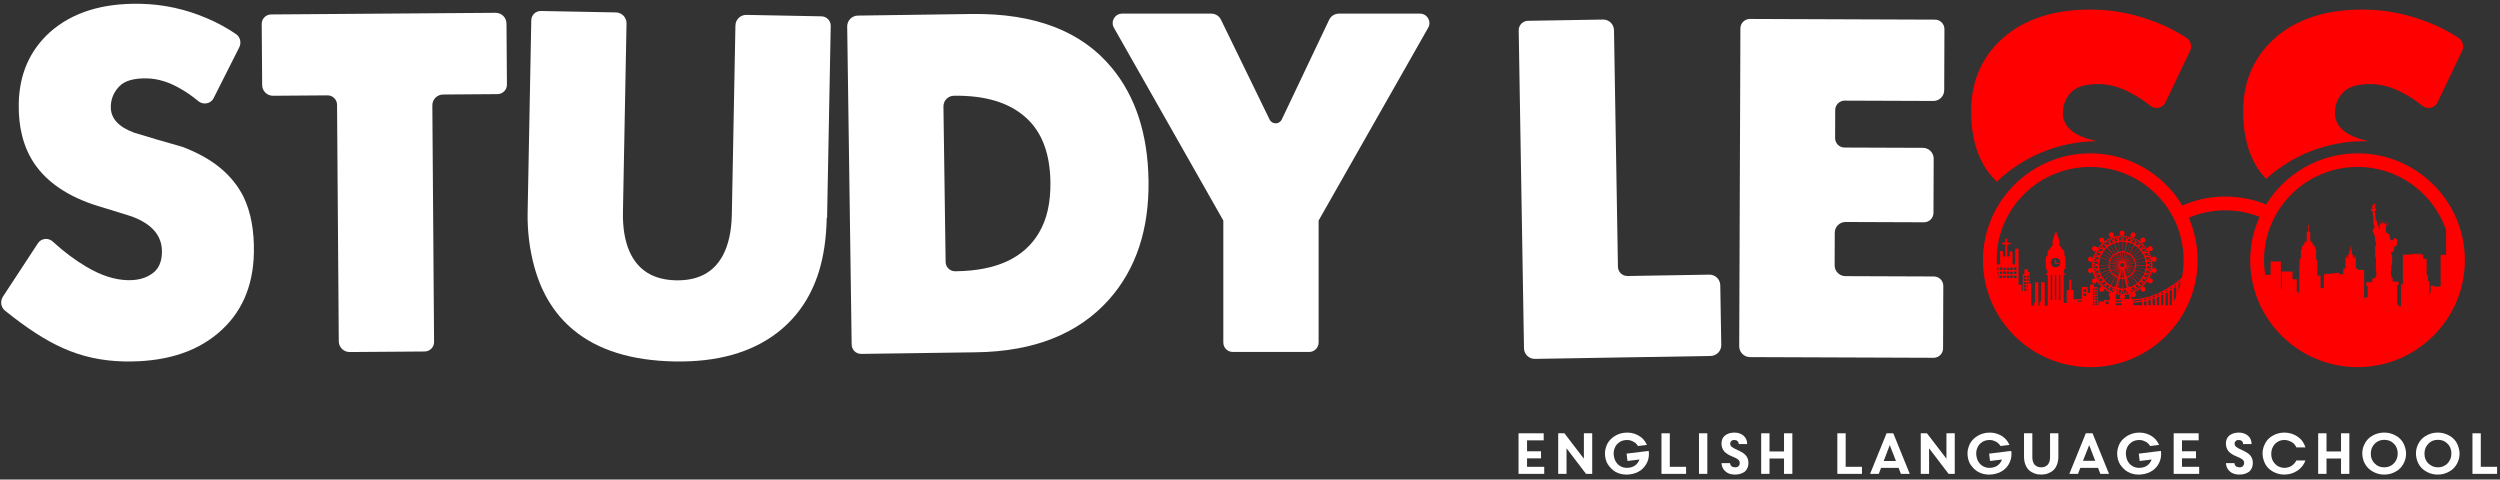
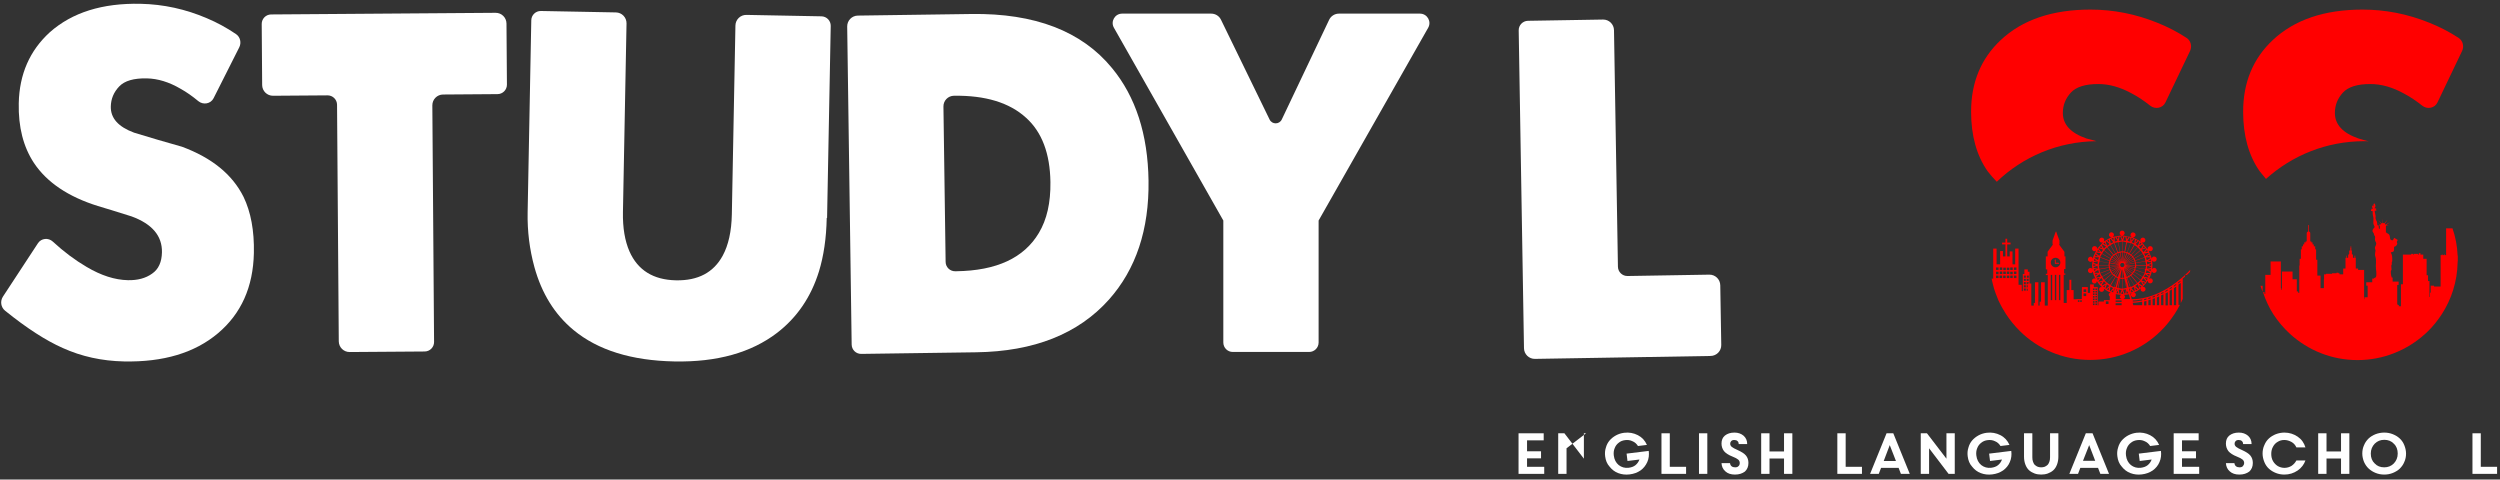
<svg xmlns="http://www.w3.org/2000/svg" width="782" height="150" viewBox="0 0 782 150" fill="none">
  <rect x="0" y="0" width="782" height="150" fill="#333333" stroke="none" />
  <path d="M480.138 112.258C478.272 112.289 476.735 110.802 476.704 108.936L475.049 9.51C475.022 7.878 476.323 6.533 477.955 6.506L501.424 6.115C503.289 6.084 504.826 7.571 504.858 9.437L506.089 83.43C506.116 85.062 507.461 86.363 509.094 86.336L534.667 85.91C536.532 85.879 538.07 87.366 538.101 89.232L538.411 107.909C538.442 109.775 536.955 111.312 535.09 111.343L480.138 112.258Z" fill="white" />
-   <path d="M607.792 108.972C607.786 110.604 606.458 111.922 604.825 111.916L547.394 111.703C545.528 111.696 544.021 110.178 544.028 108.312L544.398 8.873C544.404 7.241 545.733 5.922 547.365 5.928L605.274 6.144C606.907 6.15 608.225 7.478 608.219 9.11L608.148 28.213C608.141 30.078 606.623 31.585 604.757 31.578L577.02 31.475C575.388 31.469 574.059 32.788 574.053 34.42L574.021 43.185C574.015 44.818 575.333 46.146 576.966 46.152L601.49 46.243C603.355 46.25 604.862 47.768 604.855 49.634L604.792 66.584C604.786 68.217 603.458 69.535 601.825 69.529L577.301 69.438C575.436 69.431 573.918 70.938 573.911 72.804L573.873 82.987C573.866 84.852 575.373 86.37 577.238 86.377L604.92 86.48C606.552 86.486 607.871 87.814 607.865 89.447L607.792 108.972Z" fill="white" />
  <path d="M624.592 56.853C632.681 49.073 643.706 44.272 655.783 44.162C654.786 43.886 653.733 43.61 652.68 43.334C647.694 41.624 645.257 38.92 645.257 35.334C645.257 32.906 646.088 30.809 647.75 28.988C649.412 27.168 652.293 26.285 656.337 26.285C659.772 26.285 663.317 27.278 666.974 29.319C668.82 30.293 670.69 31.549 672.584 33.057C674.139 34.296 676.484 33.85 677.342 32.056L685.037 15.97C685.742 14.498 685.299 12.723 683.931 11.835C680.984 9.923 677.926 8.348 674.73 7.083C668.026 4.38 661.101 3 653.899 3C641.933 3 632.57 6.2 625.811 12.546C619.606 18.394 616.559 25.843 616.559 34.947C616.559 42.396 618.277 48.631 621.712 53.542C622.543 54.645 623.54 55.749 624.592 56.853Z" fill="#FF0000" />
  <path d="M708.801 55.97C716.945 48.631 727.692 44.162 739.548 44.162C739.991 44.162 740.49 44.162 740.933 44.217C739.88 43.941 738.828 43.665 737.775 43.334C732.789 41.624 730.351 38.92 730.351 35.334C730.351 32.906 731.182 30.809 732.844 28.988C734.506 27.167 737.387 26.285 741.432 26.285C744.866 26.285 748.412 27.278 752.068 29.319C753.915 30.293 755.785 31.549 757.678 33.057C759.234 34.296 761.579 33.85 762.437 32.056L770.132 15.97C770.836 14.498 770.394 12.723 769.025 11.835C766.079 9.922 763.021 8.348 759.824 7.083C753.121 4.379 746.196 3 738.994 3C727.027 3 717.665 6.2 710.906 12.546C704.701 18.394 701.654 25.843 701.654 34.947C701.654 42.396 703.371 48.631 706.806 53.542C707.416 54.314 708.08 55.142 708.801 55.97Z" fill="#FF0000" />
  <path d="M666.913 93.6H666.802L666.359 91.834C666.469 91.779 666.636 91.779 666.746 91.724C666.58 91.945 666.469 92.165 666.58 92.441C666.746 92.828 667.19 93.048 667.577 92.938C667.965 92.772 668.187 92.331 668.076 91.945C667.965 91.724 667.799 91.558 667.577 91.503C668.353 91.172 669.018 90.731 669.683 90.179C669.572 90.455 669.572 90.731 669.738 90.951C670.015 91.282 670.514 91.338 670.846 91.062C671.178 90.786 671.234 90.289 670.957 89.958C670.735 89.738 670.458 89.682 670.181 89.738C670.846 89.131 671.4 88.469 671.843 87.751C671.843 88.027 671.899 88.358 672.176 88.524C672.563 88.744 673.062 88.634 673.284 88.248C673.505 87.862 673.394 87.365 673.007 87.144C672.73 86.979 672.397 87.089 672.176 87.255C672.619 86.482 672.951 85.654 673.117 84.772C673.173 85.048 673.394 85.323 673.671 85.379C674.115 85.434 674.502 85.158 674.613 84.716C674.669 84.275 674.392 83.889 673.948 83.778C673.616 83.723 673.339 83.944 673.173 84.22C673.228 83.778 673.284 83.337 673.284 82.896C673.284 82.399 673.228 81.903 673.117 81.406C673.284 81.737 673.561 81.958 673.948 81.847C674.392 81.792 674.669 81.351 674.613 80.909C674.558 80.468 674.115 80.192 673.671 80.247C673.339 80.302 673.117 80.578 673.062 80.909C672.951 80.358 672.674 79.861 672.453 79.364C672.286 79.033 672.231 78.592 672.009 78.261C672.231 78.537 672.674 78.647 673.007 78.482C673.394 78.261 673.505 77.764 673.284 77.378C673.062 76.992 672.563 76.881 672.176 77.102C671.843 77.323 671.732 77.709 671.843 78.04C671.677 77.764 671.4 77.599 671.234 77.323L671.178 77.213H671.123C670.957 76.992 670.791 76.826 670.624 76.661V76.606L670.569 76.55C670.292 76.275 670.126 75.943 669.849 75.723C670.181 75.943 670.624 75.943 670.901 75.612C671.178 75.281 671.123 74.785 670.791 74.509C670.458 74.233 669.96 74.288 669.683 74.619C669.406 74.95 669.461 75.392 669.738 75.668C669.461 75.447 669.184 75.337 668.907 75.171L668.796 75.061L668.741 75.116C668.519 74.95 668.298 74.84 668.076 74.73H668.021C667.688 74.564 667.411 74.288 667.079 74.178C667.467 74.233 667.854 74.067 667.965 73.736C668.131 73.35 667.91 72.853 667.467 72.743C667.079 72.578 666.58 72.798 666.469 73.24C666.303 73.626 666.525 74.012 666.857 74.178C666.525 74.067 666.192 74.067 665.86 74.012L665.749 73.957V74.012C665.472 73.957 665.251 73.902 664.974 73.847C664.641 73.791 664.309 73.681 663.921 73.626C664.309 73.571 664.586 73.295 664.586 72.909C664.586 72.688 664.475 72.467 664.364 72.357C664.198 72.191 664.032 72.136 663.81 72.136C663.589 72.136 663.367 72.247 663.256 72.357C663.145 72.467 663.035 72.688 663.035 72.909C663.035 73.129 663.145 73.35 663.256 73.46C663.367 73.571 663.533 73.626 663.644 73.626C663.312 73.626 662.979 73.791 662.647 73.791H662.591C662.314 73.847 662.093 73.847 661.816 73.957H661.76C661.539 74.012 661.151 74.012 660.818 74.123C661.151 73.957 661.317 73.571 661.206 73.185C661.04 72.798 660.597 72.578 660.209 72.688C659.821 72.853 659.6 73.295 659.71 73.681C659.821 74.067 660.209 74.178 660.597 74.123C660.264 74.233 660.043 74.454 659.71 74.619H659.6V74.674C659.378 74.785 659.156 74.895 658.935 75.061L658.879 75.116C658.602 75.281 658.27 75.392 657.993 75.612C658.215 75.337 658.27 74.95 658.048 74.619C657.771 74.288 657.273 74.233 656.94 74.509C656.608 74.785 656.553 75.281 656.83 75.612C657.051 75.888 657.494 75.943 657.827 75.778C657.55 75.999 657.384 76.275 657.162 76.55L657.051 76.606V76.661C656.885 76.826 656.719 77.047 656.553 77.213C656.331 77.433 656.109 77.654 655.943 77.93C655.999 77.599 655.943 77.268 655.611 77.102C655.223 76.881 654.724 76.992 654.503 77.378C654.281 77.764 654.392 78.261 654.78 78.482C655.112 78.647 655.445 78.537 655.666 78.316C655.5 78.592 655.445 78.978 655.278 79.254L655.223 79.309C655.001 79.806 654.724 80.302 654.614 80.854C654.503 80.578 654.337 80.358 654.06 80.302C653.616 80.247 653.229 80.523 653.118 80.965C653.007 81.406 653.339 81.792 653.783 81.903C654.115 81.958 654.392 81.792 654.558 81.516C654.503 81.958 654.392 82.454 654.392 82.951C654.392 83.392 654.447 83.778 654.503 84.165C654.337 83.944 654.06 83.778 653.783 83.834C653.339 83.889 653.062 84.33 653.118 84.772C653.173 85.213 653.616 85.489 654.06 85.434C654.337 85.379 654.503 85.213 654.614 84.937C654.78 85.765 655.112 86.537 655.5 87.255C655.278 87.089 655.001 87.034 654.724 87.2C654.337 87.42 654.226 87.917 654.447 88.303C654.669 88.689 655.168 88.8 655.555 88.579C655.777 88.413 655.888 88.193 655.888 87.917C656.331 88.634 656.83 89.241 657.439 89.793C657.162 89.793 656.94 89.793 656.774 90.013C656.497 90.344 656.553 90.841 656.885 91.117C657.217 91.393 657.716 91.338 657.993 91.007C658.159 90.786 658.159 90.51 658.104 90.289C658.713 90.786 659.378 91.227 660.154 91.503C660.043 91.558 660.043 91.614 659.932 91.669C659.821 91.724 659.71 91.779 659.655 91.889C659.544 92.221 659.655 92.496 659.932 92.717V93.876H658.104V94.317H656.386V95.531H656.165V89.793H654.946V88.965H653.783V91.614H653.062V89.793H651.234L651.179 93.545H649.517V93.6H648.63V90.731H647.91V87.531H647.301V90.731H646.47V94.759H645.528V93.821V85.93H646.027V85.544H645.639V84.165H646.082V80.192H645.75V78.757L644.032 76.44H644.198V76.219V75.226C644.198 75.226 643.257 72.853 643.201 72.467H643.035C642.924 72.853 642.038 75.226 642.038 75.226V76.44H642.204C642.204 76.44 640.487 78.702 640.487 78.757V80.192H639.933V84.275H640.376V85.654H639.933V86.041H640.542V95.586H639.6V88.303H638.437V94.372H637.993V95.586H637.606V88.303H636.553V94.759H636.165V95.586H635.39V88.689H634.836V84.992H634.282V84.275H633.229V85.71H632.73V91.062H632.398V89.076H631.401V82.675V77.764H630.348V82.675H629.517V80.965V80.192V78.647H628.631V80.192H627.855V76.44H628.908V75.888H627.855V74.674H627.301V75.888H626.249V76.44H627.301V80.192H626.526V78.537H625.639V80.192V80.854V82.675H624.531V77.764H623.479V82.675V87.2C623.312 87.144 623.146 87.144 622.98 87.144C623.091 87.806 623.257 88.413 623.423 89.076C623.423 89.131 623.479 89.241 623.479 89.296C623.645 89.903 623.756 90.455 623.977 91.007C624.088 91.338 624.199 91.614 624.31 91.945C624.587 92.662 624.864 93.379 625.141 94.041C625.362 94.483 625.584 94.924 625.805 95.366C625.805 95.421 625.861 95.476 625.861 95.476C626.193 96.083 626.526 96.745 626.913 97.297C627.08 97.628 627.301 97.959 627.467 98.235C628.742 100.166 630.182 101.932 631.844 103.587C637.495 109.16 645.251 112.581 653.838 112.581C662.425 112.581 670.181 109.16 675.832 103.587C677.494 101.987 678.934 100.166 680.209 98.235C680.818 97.297 681.372 96.359 681.871 95.366H681.427V89.02C681.649 88.855 681.926 88.689 682.148 88.469V94.814C682.369 94.372 682.591 93.931 682.757 93.49V87.972V87.475V87.144C683.034 86.924 683.2 86.758 683.477 86.537V86.096L684.087 85.986C684.474 85.599 684.751 85.323 685.028 85.048C685.028 84.827 685.084 84.606 685.139 84.385C683.754 85.875 676.164 93.6 666.913 93.6ZM642.98 80.633C643.811 80.633 644.475 81.296 644.475 82.123C644.475 82.951 643.811 83.613 642.98 83.613C642.149 83.613 641.484 82.951 641.484 82.123C641.484 81.296 642.093 80.633 642.98 80.633ZM680.707 88.8V89.131C680.486 89.296 680.264 89.462 679.987 89.682V89.351C680.042 89.351 680.042 89.296 680.098 89.296C680.319 89.131 680.486 88.965 680.707 88.8ZM679.378 90.069C679.156 90.234 678.934 90.344 678.657 90.51V90.179C678.879 90.013 679.156 89.903 679.378 89.738V90.069ZM679.378 95.476H678.657V90.951C678.879 90.786 679.156 90.676 679.378 90.51V95.476ZM641.927 93.876H641.484V85.986H641.927V93.876ZM643.201 93.876H642.758V85.986H643.201V93.876ZM655.666 86.593L656.719 85.765C656.83 86.041 656.996 86.317 657.107 86.593L655.777 86.813C655.722 86.703 655.666 86.648 655.666 86.593ZM655.168 85.103L656.331 84.441C656.386 84.772 656.497 85.048 656.608 85.323H655.278C655.223 85.268 655.168 85.158 655.168 85.103ZM654.946 84.165L655.832 84.33L655.001 84.772C655.001 84.551 655.001 84.33 654.946 84.165ZM655.057 81.02L655.888 81.461L655.001 81.627C655.001 81.406 655.001 81.24 655.057 81.02ZM655.223 80.468H656.553C656.442 80.744 656.331 81.02 656.276 81.351L655.168 80.689C655.168 80.633 655.223 80.523 655.223 80.468ZM655.777 78.978L657.107 79.199C656.94 79.475 656.83 79.751 656.663 80.026L655.666 79.199C655.722 79.144 655.777 79.088 655.777 78.978ZM662.979 74.012C663.09 74.012 663.145 74.012 663.256 74.012L663.644 75.061L663.699 75.226C663.367 75.226 663.09 75.281 662.757 75.337L662.979 74.012ZM665.029 75.171V75.337C664.697 75.281 664.42 75.226 664.087 75.226L664.198 75.005L664.53 74.012C664.641 74.012 664.697 74.012 664.807 74.012L665.029 75.171ZM672.12 79.254L671.4 79.861L671.068 80.137C670.957 79.861 670.791 79.585 670.68 79.309L671.123 79.254L672.009 79.088C672.009 79.088 672.065 79.199 672.12 79.254ZM672.619 80.744L671.511 81.406C671.455 81.075 671.345 80.799 671.234 80.523H671.622H672.563C672.563 80.578 672.619 80.633 672.619 80.744ZM672.785 81.682L671.899 81.516L672.73 81.075C672.785 81.24 672.785 81.461 672.785 81.682ZM672.896 82.896C672.896 83.006 672.84 83.116 672.84 83.227L672.009 82.896L672.896 82.565C672.896 82.73 672.896 82.841 672.896 82.896ZM672.73 84.827L671.899 84.385L672.785 84.22C672.785 84.385 672.73 84.606 672.73 84.827ZM672.508 85.379H671.178C671.289 85.103 671.4 84.827 671.455 84.496L672.563 85.158C672.563 85.213 672.563 85.323 672.508 85.379ZM671.954 86.813L670.624 86.593C670.791 86.317 670.901 86.041 671.068 85.765L672.065 86.593C672.065 86.703 672.009 86.758 671.954 86.813ZM666.303 91.558L665.971 90.344C666.082 90.289 666.192 90.289 666.303 90.234V91.558ZM661.372 89.793L662.425 86.924C662.425 86.924 662.48 86.924 662.536 86.924L661.76 89.793C661.594 89.848 661.483 89.848 661.372 89.793ZM656.996 85.489L659.877 84.441C659.932 84.661 660.043 84.772 660.154 84.992L657.55 86.482C657.328 86.151 657.107 85.82 656.996 85.489ZM654.891 83.558L656.109 83.116C656.109 83.448 656.165 83.723 656.22 84.054L654.946 83.834C654.946 83.723 654.891 83.613 654.891 83.558ZM654.946 81.958L656.22 81.737C656.165 82.068 656.109 82.344 656.109 82.675L654.891 82.234C654.946 82.178 654.946 82.068 654.946 81.958ZM657.494 79.42L660.098 80.909C659.987 81.075 659.877 81.24 659.821 81.461L656.94 80.413C657.107 80.082 657.273 79.751 657.494 79.42ZM663.81 75.557V78.592C663.589 78.592 663.422 78.702 663.201 78.702L662.647 75.778C663.035 75.723 663.422 75.557 663.81 75.557ZM665.084 75.778L664.53 78.702C664.309 78.647 664.143 78.592 663.921 78.592V75.557C664.364 75.557 664.697 75.723 665.084 75.778ZM670.791 80.468L667.91 81.461C667.854 81.24 667.744 81.075 667.633 80.909L670.237 79.42C670.514 79.751 670.68 80.082 670.791 80.468ZM672.84 82.289L671.622 82.73C671.622 82.399 671.566 82.123 671.511 81.792L672.785 82.013C672.84 82.123 672.84 82.178 672.84 82.289ZM672.84 83.834L671.566 84.054C671.622 83.778 671.677 83.448 671.677 83.116L672.896 83.558C672.84 83.668 672.84 83.778 672.84 83.834ZM670.237 86.537L667.633 85.048C667.744 84.882 667.854 84.716 667.965 84.496L670.846 85.489C670.624 85.875 670.403 86.206 670.237 86.537ZM665.86 89.903L665.14 86.979C665.195 86.979 665.251 86.979 665.251 86.924L666.303 89.793C666.192 89.848 666.026 89.848 665.86 89.903ZM665.638 90.841L665.417 90.51C665.472 90.51 665.472 90.51 665.528 90.51L665.638 90.841ZM663.533 91.889L663.866 91.007L664.198 91.889C664.087 91.889 664.032 91.945 663.921 91.945C663.755 91.945 663.644 91.889 663.533 91.889ZM663.644 94.428H661.76V93.986H663.644V94.428ZM663.644 95.476H661.76V94.869H663.644V95.476ZM662.536 86.648L662.757 86.041L662.591 86.648C662.591 86.648 662.591 86.648 662.536 86.648ZM660.043 83.668L663.035 83.172L660.154 84.22C660.043 84.054 660.043 83.889 660.043 83.668ZM656.497 83.006H659.544C659.544 83.227 659.655 83.392 659.655 83.613L656.719 84.11C656.663 83.778 656.497 83.392 656.497 83.006ZM660.098 81.682L662.979 82.675L660.043 82.178C660.043 82.013 660.043 81.847 660.098 81.682ZM667.744 82.234L664.807 82.73C664.807 82.73 664.807 82.73 664.807 82.675L667.688 81.682C667.688 81.903 667.744 82.068 667.744 82.234ZM671.068 84.165L668.131 83.668C668.187 83.448 668.242 83.282 668.242 83.061H671.289C671.289 83.447 671.123 83.778 671.068 84.165ZM667.633 84.275L664.752 83.227L667.744 83.723C667.688 83.889 667.688 84.11 667.633 84.275ZM665.195 90.069L664.641 87.144L665.361 90.069C665.361 90.013 665.251 90.013 665.195 90.069ZM662.647 90.069L663.201 87.144C663.422 87.2 663.589 87.255 663.81 87.255V90.289C663.367 90.289 663.035 90.124 662.647 90.069ZM663.201 82.896C663.201 82.51 663.478 82.234 663.866 82.234C664.253 82.234 664.53 82.51 664.53 82.896C664.53 83.227 664.253 83.558 663.866 83.558H663.81C663.478 83.558 663.201 83.282 663.201 82.896ZM663.533 84.992L663.755 84.165V86.924C663.533 86.924 663.367 86.868 663.201 86.813L663.533 84.992ZM663.921 84.11L664.143 85.103L664.475 86.813C664.309 86.868 664.143 86.924 663.921 86.924V84.11ZM664.807 85.765L665.14 86.648C665.084 86.648 665.084 86.648 665.029 86.648L664.807 85.765ZM664.807 83.061L667.854 83.006C667.854 83.172 667.799 83.392 667.744 83.558L664.807 83.061ZM671.289 82.896H668.242C668.242 82.675 668.131 82.509 668.131 82.289L671.068 81.792C671.123 82.178 671.289 82.51 671.289 82.896ZM667.91 82.896H664.918C664.918 82.896 664.918 82.896 664.918 82.841L667.854 82.344C667.799 82.565 667.91 82.73 667.91 82.896ZM663.976 81.958V78.923C664.198 78.923 664.364 78.978 664.53 79.033L663.976 81.958ZM663.81 81.958L663.256 79.033C663.422 78.978 663.644 78.923 663.81 78.923V81.958ZM662.924 82.841C662.868 82.896 662.924 82.896 662.924 82.841L659.877 82.896C659.877 82.73 659.932 82.565 659.987 82.344L662.924 82.841ZM659.544 82.896H656.497C656.497 82.51 656.663 82.178 656.719 81.792L659.655 82.289C659.6 82.509 659.544 82.675 659.544 82.896ZM659.877 83.006H662.924C662.924 83.006 662.924 83.006 662.924 83.061L659.987 83.558C659.987 83.392 659.877 83.227 659.877 83.006ZM663.035 87.089L662.481 90.013C662.37 90.013 662.259 89.958 662.148 89.958L662.924 87.089C662.979 87.089 663.035 87.089 663.035 87.089ZM662.591 91.779C662.37 91.724 662.148 91.724 661.982 91.724L662.425 90.896L662.591 91.779ZM662.924 91.834L662.702 90.565C662.979 90.62 663.312 90.676 663.644 90.676L663.201 91.889C663.09 91.834 663.034 91.834 662.924 91.834ZM663.921 90.289V87.255C664.143 87.255 664.309 87.144 664.53 87.144L665.084 90.069C664.697 90.124 664.309 90.289 663.921 90.289ZM664.53 84.551L664.364 83.944L665.805 86.317C665.638 86.427 665.472 86.482 665.306 86.593L664.53 84.551ZM664.364 83.723L666.359 85.986C666.192 86.096 666.082 86.206 665.915 86.317L664.364 83.723ZM664.53 83.668L666.857 85.544C666.746 85.71 666.58 85.82 666.469 85.93L664.53 83.668ZM664.641 83.503L667.245 84.937C667.134 85.103 667.079 85.268 666.913 85.379L664.641 83.503ZM664.697 83.392L667.633 84.385C667.577 84.551 667.467 84.716 667.356 84.882L664.697 83.392ZM670.791 85.379L667.91 84.33C667.965 84.165 667.965 83.944 668.021 83.723L670.957 84.22C670.957 84.661 670.957 85.048 670.791 85.379ZM668.076 82.178C668.021 81.958 668.021 81.792 667.965 81.571L670.846 80.578C670.957 80.909 671.012 81.296 671.068 81.682L668.076 82.178ZM667.633 81.571L664.752 82.62C664.752 82.62 664.752 82.62 664.752 82.565L667.411 81.075C667.467 81.24 667.577 81.406 667.633 81.571ZM664.697 82.454L667.023 80.523C667.134 80.689 667.245 80.799 667.356 80.965L664.697 82.454ZM664.641 82.289C664.586 82.234 664.586 82.289 664.641 82.289L666.58 79.971C666.746 80.082 666.857 80.247 666.968 80.413L664.641 82.289ZM664.475 82.178L665.971 79.585C666.137 79.695 666.303 79.806 666.469 79.916L664.475 82.178ZM664.309 82.123L665.361 79.254C665.528 79.309 665.694 79.42 665.86 79.53L664.309 82.123ZM664.143 82.013L664.641 79.033C664.807 79.088 665.029 79.088 665.195 79.144L664.143 82.013ZM663.644 82.013L662.536 79.199C662.702 79.144 662.924 79.144 663.09 79.088L663.644 82.013ZM663.478 82.068L661.926 79.475C662.093 79.364 662.259 79.254 662.425 79.199L663.478 82.068ZM663.311 82.178L661.317 79.916C661.483 79.806 661.649 79.695 661.76 79.585L663.311 82.178ZM663.145 82.234L660.818 80.358C660.929 80.192 661.04 80.082 661.206 79.971L663.145 82.234ZM663.09 82.399L660.431 80.965C660.541 80.799 660.652 80.633 660.763 80.523L663.09 82.399ZM663.035 82.565L660.154 81.571C660.209 81.406 660.32 81.24 660.375 81.075L663.035 82.565ZM656.94 80.578L659.821 81.627C659.766 81.792 659.71 82.013 659.71 82.234L656.774 81.737C656.774 81.296 656.83 80.909 656.94 80.578ZM659.71 83.723C659.766 83.944 659.766 84.11 659.821 84.33L656.94 85.379C656.83 85.048 656.774 84.661 656.719 84.275L659.71 83.723ZM660.154 84.33L663.035 83.282L660.375 84.772C660.32 84.661 660.209 84.551 660.154 84.33ZM663.09 83.447L660.763 85.379C660.652 85.213 660.541 85.103 660.431 84.937L663.09 83.447ZM663.145 83.613C663.201 83.613 663.201 83.613 663.145 83.613L661.206 85.875C661.04 85.765 660.929 85.599 660.818 85.489L663.145 83.613ZM663.311 83.668L661.816 86.261C661.649 86.151 661.483 86.096 661.372 85.93L663.311 83.668ZM663.367 83.944L663.201 84.606L662.425 86.648C662.259 86.593 662.093 86.482 661.926 86.372L663.367 83.944ZM662.314 90.51L661.871 91.282L662.093 90.4C662.148 90.455 662.203 90.455 662.314 90.51ZM661.816 93.545V92C662.37 92.11 662.924 92.165 663.478 92.221C663.256 92.386 663.09 92.552 663.09 92.828C663.09 93.159 663.367 93.434 663.644 93.545H661.816ZM664.53 91.834L664.087 90.62C664.42 90.62 664.697 90.565 665.029 90.51L664.807 91.779C664.697 91.834 664.586 91.834 664.53 91.834ZM665.251 90.896L665.749 91.724C665.528 91.779 665.306 91.779 665.14 91.779L665.251 90.896ZM666.469 89.793L665.417 86.924C665.638 86.868 665.805 86.758 665.971 86.648L667.522 89.241C667.134 89.462 666.857 89.682 666.469 89.793ZM667.577 89.186L666.026 86.593C666.192 86.482 666.359 86.372 666.525 86.261L668.464 88.579C668.242 88.8 667.91 88.965 667.577 89.186ZM668.63 88.469L666.691 86.151C666.857 86.041 666.968 85.875 667.134 85.71L669.461 87.641C669.184 87.972 668.962 88.193 668.63 88.469ZM669.516 87.531L667.19 85.599C667.3 85.434 667.411 85.268 667.522 85.103L670.126 86.593C669.96 86.924 669.793 87.255 669.516 87.531ZM667.577 80.799C667.467 80.633 667.356 80.468 667.245 80.302L669.572 78.371C669.793 78.647 670.015 78.978 670.237 79.309L667.577 80.799ZM667.19 80.192C667.079 80.026 666.913 79.861 666.746 79.751L668.685 77.433C668.962 77.709 669.239 77.985 669.461 78.261L667.19 80.192ZM666.636 79.64C666.469 79.53 666.303 79.419 666.137 79.309L667.688 76.716C668.021 76.937 668.353 77.102 668.63 77.378L666.636 79.64ZM666.026 79.199C665.86 79.088 665.694 78.978 665.472 78.868L666.525 75.999C666.913 76.164 667.19 76.385 667.522 76.55L666.026 79.199ZM666.414 76.054L665.361 78.923C665.14 78.868 664.974 78.813 664.752 78.813L665.306 75.888C665.638 75.888 666.026 75.888 666.414 76.054ZM662.536 75.778L663.09 78.702C662.868 78.757 662.647 78.757 662.481 78.813L661.428 75.943C661.76 75.888 662.148 75.888 662.536 75.778ZM661.262 76.054L662.314 78.923C662.093 78.978 661.926 79.144 661.76 79.254L660.209 76.661C660.541 76.44 660.874 76.219 661.262 76.054ZM660.098 76.716L661.649 79.309C661.483 79.419 661.262 79.53 661.151 79.64L659.212 77.323C659.433 77.102 659.766 76.881 660.098 76.716ZM659.046 77.433L660.985 79.751C660.818 79.916 660.708 80.026 660.541 80.192L658.215 78.261C658.492 77.93 658.769 77.654 659.046 77.433ZM658.159 78.371L660.486 80.302C660.375 80.468 660.264 80.633 660.154 80.799L657.55 79.309C657.716 78.978 657.938 78.647 658.159 78.371ZM655.722 82.896L654.835 83.227C654.835 83.116 654.78 83.061 654.78 82.951C654.78 82.841 654.835 82.73 654.835 82.62L655.722 82.896ZM660.209 85.103C660.32 85.268 660.431 85.434 660.541 85.599L658.215 87.531C657.993 87.255 657.771 86.924 657.605 86.593L660.209 85.103ZM660.597 85.71C660.708 85.875 660.874 85.986 661.04 86.151L659.101 88.469C658.824 88.193 658.547 87.972 658.325 87.641L660.597 85.71ZM661.151 86.206C661.317 86.317 661.483 86.427 661.649 86.537L660.098 89.131C659.766 88.91 659.433 88.744 659.156 88.469L661.151 86.206ZM661.76 86.648C661.926 86.758 662.093 86.868 662.314 86.979L661.262 89.848C660.874 89.682 660.597 89.462 660.264 89.296L661.76 86.648ZM661.649 90.289L661.428 91.062V90.179C661.483 90.234 661.539 90.234 661.649 90.289ZM661.04 91.448C660.818 91.393 660.652 91.338 660.431 91.282L661.04 90.565V91.448ZM667.3 95.476L667.134 94.869V94.704C668.131 94.704 669.129 94.538 670.07 94.372V95.476H667.3ZM670.68 94.317C670.901 94.262 671.123 94.207 671.4 94.152V95.531H670.68V94.317ZM672.009 93.931C672.231 93.876 672.453 93.766 672.73 93.71V95.476H672.009V93.931ZM673.339 93.49C673.561 93.434 673.838 93.379 674.059 93.269V95.476H673.339V93.49ZM674.669 93.048C674.89 92.938 675.112 92.828 675.389 92.717V95.476H674.669V93.048ZM675.998 92.386C676.22 92.276 676.497 92.165 676.718 92.055V95.476H675.998V92.386ZM677.383 91.779C677.605 91.669 677.826 91.503 678.103 91.393V95.531H677.383V91.779ZM678.048 90.896C677.826 91.062 677.605 91.172 677.328 91.338V91.007C677.605 90.841 677.771 90.731 678.048 90.565V90.896ZM676.718 91.669C676.497 91.779 676.275 91.889 675.998 92V91.669C676.22 91.558 676.497 91.448 676.718 91.338V91.669ZM675.389 92.276C675.167 92.386 674.946 92.496 674.669 92.607V92.276C674.89 92.165 675.112 92.055 675.389 91.945V92.276ZM674.059 92.883C673.838 92.993 673.616 92.993 673.339 93.103V92.717C673.561 92.662 673.838 92.607 674.059 92.496V92.883ZM672.73 93.324C672.508 93.379 672.286 93.49 672.009 93.545V93.214C672.231 93.159 672.453 93.048 672.73 92.993V93.324ZM671.4 93.71C671.178 93.766 670.957 93.876 670.68 93.931V93.6C670.901 93.545 671.123 93.434 671.4 93.379V93.71ZM670.07 93.986C669.129 94.152 668.131 94.317 667.134 94.317V93.986C668.131 93.986 669.129 93.821 670.07 93.655V93.986ZM666.303 93.545H664.143C664.475 93.434 664.697 93.214 664.697 92.828C664.697 92.552 664.53 92.331 664.309 92.221C664.863 92.221 665.361 92.165 665.915 92.055L666.303 93.545ZM666.636 91.448V90.565L667.245 91.282C667.079 91.338 666.857 91.393 666.636 91.448ZM667.577 91.117L666.691 90.124C666.968 90.013 667.245 89.848 667.522 89.738L667.744 91.062C667.688 91.062 667.633 91.062 667.577 91.117ZM668.076 90.841L667.91 89.958L668.63 90.565C668.464 90.676 668.298 90.731 668.076 90.841ZM668.962 90.344L667.91 89.462C668.187 89.296 668.408 89.131 668.685 88.91L669.129 90.179C669.073 90.234 669.018 90.344 668.962 90.344ZM669.406 90.013L669.073 89.186L669.849 89.627C669.738 89.738 669.572 89.848 669.406 90.013ZM670.181 89.351L669.018 88.689C669.239 88.469 669.461 88.248 669.683 88.027L670.347 89.186C670.292 89.241 670.237 89.296 670.181 89.351ZM670.569 88.91L670.126 88.138L670.957 88.469C670.846 88.634 670.68 88.8 670.569 88.91ZM671.178 88.193L669.904 87.751C670.126 87.531 670.292 87.255 670.458 86.979L671.345 88.027C671.289 88.082 671.234 88.138 671.178 88.193ZM671.511 87.696L670.901 86.979L671.788 87.144C671.732 87.31 671.622 87.531 671.511 87.696ZM672.231 86.317L671.511 85.71H672.397C672.342 85.93 672.342 86.096 672.231 86.317ZM672.453 80.137H671.566L672.231 79.585C672.342 79.751 672.397 79.971 672.453 80.137ZM670.957 78.868L671.566 78.15C671.677 78.316 671.788 78.482 671.843 78.702L670.957 78.868ZM670.569 78.813L670.514 78.868C670.347 78.592 670.181 78.371 669.96 78.095L670.292 77.985L671.234 77.654C671.289 77.709 671.345 77.764 671.4 77.819L670.569 78.813ZM670.957 77.433L670.126 77.764L670.569 76.992C670.735 77.102 670.846 77.268 670.957 77.433ZM669.96 77.378L669.683 77.819C669.461 77.599 669.239 77.378 669.018 77.157L669.406 76.937L670.181 76.495C670.237 76.55 670.292 76.606 670.347 76.661L669.96 77.378ZM669.904 76.275L669.129 76.716L669.461 75.888C669.627 75.999 669.738 76.109 669.904 76.275ZM668.852 76.55L668.741 76.881C668.519 76.661 668.242 76.495 667.965 76.33L668.298 76.054L668.962 75.447C669.018 75.502 669.073 75.557 669.184 75.612L668.852 76.55ZM668.685 75.337L668.021 75.888L667.965 75.943L668.131 75.061C668.298 75.116 668.519 75.226 668.685 75.337ZM667.633 75.943L667.577 76.164C667.3 75.999 667.023 75.888 666.746 75.723L666.968 75.447L667.577 74.674C667.633 74.73 667.744 74.785 667.799 74.785L667.633 75.943ZM667.3 74.619L666.691 75.281V74.398C666.913 74.454 667.079 74.509 667.3 74.619ZM666.359 75.612C666.082 75.502 665.749 75.392 665.472 75.337L665.749 74.895L666.137 74.233C666.248 74.233 666.303 74.288 666.359 74.288V75.612ZM665.805 74.123L665.417 74.785L665.306 74.95L665.14 74.067C665.361 74.067 665.583 74.067 665.805 74.123ZM663.866 73.902C663.976 73.902 664.087 73.957 664.198 73.957L663.921 74.674L663.866 74.84L663.533 74.012C663.699 73.957 663.81 73.902 663.866 73.902ZM662.647 74.067L662.481 74.95L662.037 74.123C662.203 74.067 662.425 74.067 662.647 74.067ZM661.705 74.233L662.37 75.337C662.037 75.392 661.76 75.502 661.483 75.612V74.288C661.539 74.288 661.594 74.233 661.705 74.233ZM661.095 74.398V75.281L660.486 74.564C660.708 74.509 660.929 74.454 661.095 74.398ZM660.209 74.73L661.04 75.778C660.763 75.888 660.486 76.054 660.209 76.164L659.987 74.84C660.043 74.785 660.154 74.73 660.209 74.73ZM659.655 75.005L659.821 75.888L659.101 75.281C659.323 75.171 659.489 75.116 659.655 75.005ZM658.824 75.447L659.877 76.33C659.6 76.495 659.378 76.661 659.101 76.881L658.658 75.612C658.713 75.557 658.769 75.502 658.824 75.447ZM658.381 75.833L658.713 76.661L657.938 76.219C658.048 76.109 658.215 75.999 658.381 75.833ZM657.605 76.44L658.769 77.102C658.547 77.323 658.325 77.543 658.104 77.764L657.439 76.606C657.494 76.55 657.55 76.495 657.605 76.44ZM657.217 76.937L657.661 77.709L656.83 77.378C656.94 77.213 657.051 77.047 657.217 76.937ZM656.608 77.654L657.882 78.095C657.661 78.316 657.494 78.592 657.328 78.868L656.442 77.819C656.497 77.764 656.553 77.709 656.608 77.654ZM656.276 78.15L656.885 78.813L655.999 78.647C656.054 78.482 656.165 78.316 656.276 78.15ZM655.5 79.53L656.22 80.137H655.334C655.389 79.916 655.445 79.695 655.5 79.53ZM656.22 85.654L655.5 86.261C655.445 86.096 655.389 85.875 655.334 85.654H656.22ZM655.943 87.089L656.83 86.924L656.22 87.641C656.109 87.475 656.054 87.31 655.943 87.089ZM657.273 86.924C657.439 87.2 657.605 87.42 657.827 87.696L656.553 88.138C656.497 88.082 656.442 88.027 656.386 87.972L657.273 86.924ZM657.605 88.082L657.162 88.855C657.051 88.689 656.885 88.524 656.774 88.413L657.605 88.082ZM658.104 87.972C658.325 88.193 658.547 88.413 658.769 88.634L657.605 89.296C657.55 89.241 657.494 89.186 657.439 89.131L658.104 87.972ZM657.827 89.572L658.602 89.131L658.27 89.958C658.159 89.848 657.993 89.682 657.827 89.572ZM659.046 88.91C659.267 89.131 659.544 89.296 659.821 89.462L658.769 90.344C658.713 90.289 658.658 90.234 658.602 90.179L659.046 88.91ZM659.766 89.903L659.6 90.786C659.433 90.676 659.212 90.62 659.046 90.51L659.766 89.903ZM660.154 89.682C660.431 89.848 660.708 89.958 660.985 90.124L660.154 91.117C660.098 91.062 659.987 91.062 659.932 91.007L660.154 89.682ZM658.713 94.262H659.544V95.09H658.713V94.262ZM654.669 94.704V94.207H655.168V94.704H654.669ZM655.168 94.924V95.421H654.669V94.924H655.168ZM654.669 93.876V93.379H655.168V93.876H654.669ZM654.669 93.103V92.607H655.168V93.103H654.669ZM654.669 92.331V91.779H655.168V92.276H654.669V92.331ZM654.669 91.503V91.007H655.168V91.503H654.669ZM655.445 90.234H655.943V90.731H655.445V90.234ZM655.445 91.007H655.943V91.503H655.445V91.007ZM655.445 91.779H655.943V92.276H655.445V91.779ZM655.445 92.552H655.943V93.048H655.445V92.552ZM655.445 93.379H655.943V93.876H655.445V93.379ZM655.445 94.152H655.943V94.648H655.445V94.152ZM655.445 94.924H655.943V95.421H655.445V94.924ZM655.168 90.234V90.731H654.669V90.234H655.168ZM651.733 90.51H652.564V91.338H651.733V90.51ZM651.733 91.779H652.564V92.607H651.733V91.779ZM650.68 93.931H651.179V94.428H650.68V93.931ZM649.96 93.931H650.459V94.428H649.96V93.931ZM644.032 93.876V85.986H644.475V93.876H644.032ZM633.949 87.2H634.559V87.862H633.949V87.2ZM634.282 90.951H633.949V90.289H634.282V90.951ZM634.282 89.903H633.949V89.241H634.282V89.903ZM628.52 84.496H627.744V83.723H628.52V84.496ZM628.52 84.937V85.71H627.744V84.937H628.52ZM628.52 86.206V86.979H627.744V86.206H628.52ZM627.412 84.496H626.636V83.723H627.412V84.496ZM627.412 84.937V85.71H626.636V84.937H627.412ZM627.357 86.206V86.979H626.581V86.206H627.357ZM628.797 86.979V86.206H629.573V86.979H628.797ZM629.573 85.765H628.797V84.992H629.573V85.765ZM634.282 88.689V88.91H633.949V88.248H634.559V88.689H634.282ZM634.614 86.206V86.868H634.005V86.206H634.614ZM633.063 86.206H633.672V86.868H633.063V86.206ZM633.063 87.2H633.672V87.862H633.063V87.2ZM633.063 88.248H633.672V88.91H633.063V88.248ZM633.063 89.241H633.672V89.903H633.063V89.241ZM633.063 90.234H633.672V90.896H633.063V90.234ZM629.96 83.668H630.736V84.441H629.96V83.668ZM629.96 84.937H630.736V85.71H629.96V84.937ZM629.96 86.206H630.736V86.979H629.96V86.206ZM629.573 83.668V84.441H628.797V83.668H629.573ZM625.528 83.668H626.304V84.441H625.528V83.668ZM625.528 84.937H626.304V85.71H625.528V84.937ZM625.141 83.668V84.441H624.365V83.668H625.141ZM624.365 85.765V84.992H625.141V85.765H624.365ZM625.141 86.206V86.979H624.365V86.206H625.141ZM625.473 86.979V86.206H626.249V86.979H625.473ZM680.707 95.476H679.987V90.124C680.042 90.069 680.153 90.013 680.264 89.958C680.43 89.848 680.541 89.738 680.707 89.627V95.476ZM682.037 88.138C681.815 88.303 681.594 88.469 681.317 88.689V88.358C681.538 88.193 681.815 87.972 682.037 87.806V88.138Z" fill="#FF0000" />
  <path d="M642.758 81.575V81.741V82.351V82.518H642.925H643.537H643.705H643.76H643.816C643.816 82.518 643.816 82.518 643.872 82.518H643.927C643.927 82.518 643.983 82.518 643.983 82.462C644.039 82.407 644.094 82.407 644.15 82.351C644.094 82.296 644.039 82.296 643.983 82.24C643.983 82.24 643.927 82.24 643.927 82.185H643.872C643.872 82.185 643.872 82.185 643.816 82.185H643.76H643.705H643.537H643.036V81.741V81.575V81.519C643.036 81.519 643.036 81.519 643.036 81.464C643.036 81.464 643.036 81.464 643.036 81.409C643.036 81.353 642.981 81.297 642.981 81.242C642.981 81.187 642.925 81.131 642.869 81.076C642.814 81.131 642.814 81.187 642.758 81.242C642.758 81.297 642.702 81.353 642.702 81.409C642.702 81.409 642.702 81.409 642.702 81.464C642.702 81.464 642.702 81.464 642.702 81.519V81.575H642.758Z" fill="#FF0000" />
  <path d="M768.799 80.631V79.969H768.743C768.632 76.99 768.078 74.121 767.137 71.417H765.142V79.528V79.804H764.644V79.528H764.477V79.804H763.979V79.528H763.813V79.804H763.425V85.653V89.625H761.375V89.349H760.322V91.556H760.101V92.881H759.935V88.797V87.915H759.491V86.094H759.048V80.963H757.996V79.638H757.109V79.197H756.611V79.638H756.334V79.418H755.115V79.638H754.893V79.418H754.228V79.638H751.625V81.018V86.149V87.97V88.908H751.015V95.805H750.35V95.474L749.852 95.198V89.129H750.295V88.08H748.411V86.811H748.134C748.023 86.535 747.913 86.039 747.857 85.487C747.802 84.659 747.857 84.715 748.023 84.494C748.19 84.273 747.857 83.004 748.079 82.838C748.3 82.728 748.023 82.066 748.19 81.956C748.411 81.845 748.3 79.914 748.079 79.473C747.857 79.086 747.691 78.976 748.079 78.866C748.522 78.811 748.854 78.7 748.854 78.148C748.854 77.652 748.744 77.155 749.131 77.1C749.575 77.045 749.962 76.328 749.852 76.052C749.741 75.776 749.685 75.721 749.741 75.61C749.741 75.61 749.741 75.61 749.741 75.555L750.018 75.058L748.91 74.396L748.467 75.169C748.19 75.169 747.691 75.114 747.636 74.617C747.525 73.955 747.58 73.458 747.026 73.127C746.638 72.907 746.417 72.796 746.306 72.631C746.306 72.52 746.306 72.465 746.306 72.355V70.7L747.303 70.589L746.306 70.534V70.479L746.417 70.424L747.58 69.486L746.306 70.258L746.251 70.313C746.195 70.203 746.084 70.093 745.974 69.982L746.805 68.768L745.807 69.872C745.697 69.817 745.586 69.762 745.42 69.762L745.364 68.327L745.309 69.762C745.198 69.817 745.032 69.817 744.921 69.872L743.924 68.768L744.81 69.982C744.699 70.037 744.589 70.148 744.533 70.313L744.478 70.258L743.591 69.706C743.536 69.43 743.425 69.1 743.314 68.989C743.037 68.493 743.037 68.051 743.093 67.665C743.093 67.279 742.816 66.451 742.816 66.065C742.816 66.01 742.816 65.954 742.816 65.899H743.314V65.513H743.148V65.347H743.37C743.314 65.237 743.037 65.127 742.705 65.127V65.072C742.816 65.016 742.927 64.906 742.982 64.74C743.093 64.409 742.982 63.968 742.871 63.858C742.76 63.692 742.65 63.582 742.65 63.582C742.65 63.582 742.206 63.968 742.483 64.52C742.483 64.52 742.373 64.52 742.317 64.409C742.262 64.299 742.151 64.244 742.151 64.244C742.151 64.244 741.985 64.465 741.985 64.74C741.985 64.906 742.151 65.016 742.262 65.127V65.237C741.929 65.237 741.652 65.347 741.597 65.458H741.819V65.623H741.652V66.01H742.151C742.151 66.285 742.151 67.113 742.317 67.72C742.594 68.437 742.206 69.596 742.483 70.258C742.594 70.534 742.705 70.81 742.816 71.031C742.483 71.362 741.985 71.913 742.151 72.41C742.428 73.017 742.65 73.017 742.594 73.403C742.594 73.734 742.871 73.624 742.927 74.065C742.982 74.507 742.76 74.893 742.982 75.39C743.204 75.886 743.425 75.996 743.204 76.603C742.982 77.155 742.705 77.431 742.982 78.038C743.259 78.645 742.65 79.197 743.037 80.356C743.425 81.514 743.037 83.004 743.204 84.108C743.37 85.211 743.37 86.315 743.204 86.646C743.093 86.921 742.65 86.811 742.539 87.142H742.04V88.301H740.157V89.349H740.6V92.991H739.603V93.598H739.492V87.418V85.818V84.439H737.608V83.997H736.888V80.631H736.722V79.969H736.5V80.631H736.002V79.638H735.78V79.473H735.669V78.369H735.503V77.486H735.448V76.99H735.281V77.486H735.171V78.369H734.838V79.473H734.727V79.638H734.506V80.631H734.007V79.969H733.841V80.631H733.675V83.997H732.955V85.818H731.791V85.653V85.487H731.459V85.321H730.849V85.487H729.464V85.653H727.581V85.818H726.971V87.363H726.916V90.122H725.863V86.204H724.866V81.238H724.478V77.983H724.201V77.045H723.758V76.438H723.37V75.831H722.982V75.5H722.65V72.962C722.65 72.686 722.484 72.465 722.207 72.41V70.479C722.207 70.424 722.151 70.368 722.096 70.368C722.041 70.368 721.985 70.424 721.985 70.479V72.41C721.764 72.465 721.542 72.686 721.542 72.962V75.5H721.21V75.831H720.766V76.438H720.379V77.045H719.991V77.983H719.714V80.963H719.326V83.059H719.215V91.612H718.883V91.17H718.44V87.363H717.11V84.935H713.786V90.674H713.62V90.177H713.454V85.984V81.79H710.24V85.984H708.578V91.943H708.357V91.391H707.858C708.689 93.874 709.742 96.191 711.127 98.343C712.623 100.605 714.34 102.647 716.334 104.468C721.93 109.544 729.298 112.634 737.442 112.634C745.586 112.634 753.01 109.489 758.55 104.468C758.827 104.192 759.104 103.971 759.381 103.695C761.043 102.095 762.483 100.274 763.757 98.343C766.804 93.653 768.632 88.08 768.743 82.121C768.743 81.9 768.799 81.625 768.799 81.404C768.799 81.183 768.799 80.907 768.799 80.631ZM744.422 71.472L744.367 71.527C744.145 71.638 744.09 71.527 744.09 71.251C744.09 71.031 744.145 70.81 743.868 70.534L744.422 70.589V71.472ZM744.422 70.424L743.702 70.479C743.647 70.479 743.647 70.424 743.647 70.424C743.647 70.203 743.591 69.927 743.536 69.651L744.312 70.258L744.422 70.424C744.422 70.368 744.422 70.424 744.422 70.424Z" fill="#FF0000" />
  <path d="M707.741 91.395H707.797C707.797 91.34 707.741 91.284 707.741 91.228V91.395Z" fill="#FF0000" />
  <path d="M707.076 89.406C707.243 90.014 707.52 90.623 707.742 91.231V89.406H707.076Z" fill="#FF0000" />
-   <path d="M737.44 47.968C725.363 47.968 714.726 54.423 708.853 63.969C704.809 62.313 700.488 61.486 696.111 61.486C691.402 61.486 686.859 62.424 682.649 64.3C676.777 54.534 666.084 47.968 653.841 47.968C635.337 47.968 620.268 62.976 620.268 81.405C620.268 99.834 635.337 114.842 653.841 114.842C672.344 114.842 687.413 99.834 687.413 81.405C687.413 76.715 686.416 72.19 684.643 68.107C688.244 66.562 692.122 65.79 696.111 65.79C699.823 65.79 703.424 66.507 706.804 67.831C704.92 71.969 703.867 76.549 703.867 81.405C703.867 99.834 718.936 114.842 737.44 114.842C755.944 114.842 771.013 99.834 771.013 81.405C771.013 62.92 755.944 47.968 737.44 47.968ZM653.785 110.483C637.664 110.483 624.534 97.406 624.534 81.349C624.534 65.293 637.664 52.216 653.785 52.216C669.907 52.216 683.037 65.293 683.037 81.349C683.037 97.406 669.907 110.483 653.785 110.483ZM737.44 110.483C721.318 110.483 708.189 97.406 708.189 81.349C708.189 65.293 721.318 52.216 737.44 52.216C753.562 52.216 766.691 65.293 766.691 81.349C766.691 97.406 753.562 110.483 737.44 110.483Z" fill="#FF0000" />
  <path d="M79.412 79.141C79.19 89.733 75.468 98.099 68.191 104.237C60.913 110.376 51.099 113.315 38.747 113.056C31.879 112.912 25.481 111.508 19.608 108.846C14.331 106.504 8.326 102.633 1.594 97.193C0.263 96.117 -0.015 94.207 0.924 92.775L11.872 76.077C12.904 74.503 15.122 74.285 16.506 75.56C19.949 78.734 23.46 81.364 27.122 83.507C31.665 86.196 35.958 87.555 40.002 87.64C43.048 87.704 45.556 87.04 47.581 85.592C49.605 84.2 50.594 81.958 50.658 78.924C50.766 73.793 47.575 70.029 41.141 67.686C36.297 66.149 32.773 65.082 30.57 64.428C21.322 61.53 14.656 57.03 10.627 50.985C7.297 45.948 5.71 39.733 5.867 32.286C6.058 23.184 9.316 15.802 15.587 10.084C22.588 3.884 32.015 0.936 43.979 1.188C51.179 1.339 58.074 2.863 64.719 5.707C67.876 7.034 70.924 8.7 73.808 10.652C75.162 11.568 75.571 13.355 74.834 14.815L66.806 30.73C65.911 32.505 63.557 32.902 62.028 31.631C60.166 30.083 58.323 28.788 56.498 27.776C52.885 25.658 49.361 24.59 45.927 24.518C41.883 24.433 38.985 25.256 37.285 27.041C35.585 28.826 34.71 30.905 34.659 33.333C34.583 36.973 37.02 39.674 41.913 41.487C46.868 43.026 51.825 44.455 56.893 45.886C66.241 49.339 72.67 54.551 76.18 61.578C78.463 66.317 79.559 72.135 79.412 79.141Z" fill="white" />
  <path d="M158.568 26.462C158.58 28.095 157.266 29.428 155.634 29.44L138.589 29.564C136.724 29.578 135.222 31.101 135.236 32.967L135.777 106.968C135.789 108.601 134.475 109.934 132.843 109.946L109.372 110.117C107.506 110.131 105.983 108.63 105.969 106.764L105.428 32.763C105.416 31.13 104.083 29.817 102.451 29.828L85.406 29.953C83.541 29.967 82.017 28.465 82.004 26.6L81.864 7.498C81.852 5.865 83.166 4.532 84.798 4.52L155.026 4.007C156.891 3.993 158.415 5.495 158.428 7.36L158.568 26.462Z" fill="white" />
  <path d="M258.599 68.16C258.478 74.505 257.652 80.063 256.175 84.891C253.696 92.901 249.307 99.33 243.065 104.123C234.969 110.315 224.273 113.313 210.979 113.06C197.519 112.805 186.998 109.514 179.415 103.244C173.523 98.386 169.437 91.797 167.157 83.53C165.654 78.038 164.931 72.34 165.043 66.438L166.186 6.337C166.217 4.705 167.565 3.407 169.197 3.438L192.664 3.884C194.53 3.92 196.013 5.46 195.978 7.326L194.856 66.342C194.763 71.252 195.461 75.349 196.894 78.632C199.497 84.531 204.371 87.549 211.461 87.684C218.33 87.814 223.199 85.258 226.07 79.959C227.85 76.682 228.819 72.341 228.92 67.044L230.043 7.973C230.078 6.108 231.619 4.624 233.484 4.66L256.952 5.106C258.584 5.137 259.882 6.485 259.851 8.117L258.71 68.162L258.599 68.16Z" fill="white" />
  <path d="M359.261 56.52C359.475 71.802 355.328 84.221 346.873 93.721C337.272 104.45 323.442 109.942 305.328 110.196L269.397 110.7C267.764 110.723 266.422 109.418 266.4 107.786L265.003 8.301C264.977 6.436 266.468 4.902 268.334 4.876L303.843 4.378C323.675 4.099 338.381 9.742 347.852 21.308C355.235 30.254 359.057 42.01 359.261 56.52ZM328.572 56.95C328.446 48.012 325.915 41.316 320.976 36.86C315.756 32.077 308.189 29.811 298.385 29.948C296.549 29.974 295.082 31.483 295.107 33.319L295.79 81.935C295.813 83.567 297.154 84.872 298.787 84.849L299.155 84.844C311.73 84.667 320.317 80.684 324.972 72.838C327.462 68.664 328.662 63.405 328.572 56.95Z" fill="white" />
  <path d="M444.167 4.263C446.434 4.263 447.857 6.709 446.737 8.679L412.461 68.985V107.136C412.461 108.768 411.138 110.092 409.505 110.092H385.612C383.979 110.092 382.656 108.768 382.656 107.136V68.985L348.431 8.678C347.312 6.707 348.736 4.263 351.001 4.263H378.882C380.174 4.263 381.353 5 381.919 6.162L397.133 37.396C397.908 38.987 400.178 38.976 400.938 37.378L415.755 6.191C416.315 5.013 417.503 4.263 418.807 4.263H444.167Z" fill="white" />
  <path d="M475 148.225V135.534H482.867V137.741H477.659V141.162H482.036V143.369H477.659V146.018H483.033V148.225H475Z" fill="white" />
-   <path d="M487.408 148.223V135.532H489.347L495.441 143.478V135.532H498.045V148.223H496.106L490.012 140.222V148.223H487.408Z" fill="white" />
+   <path d="M487.408 148.223V135.532H489.347L495.441 143.478V135.532H498.045H496.106L490.012 140.222V148.223H487.408Z" fill="white" />
  <path d="M502.088 142.718C501.974 141.787 502.031 140.891 502.315 140.022C502.544 139.16 502.952 138.387 503.489 137.765C504.027 137.144 504.688 136.618 505.472 136.188C506.257 135.758 507.117 135.486 508.051 135.371C509.591 135.182 511.019 135.451 512.33 136.124C513.641 136.797 514.545 137.798 515.16 139.168L512.355 139.512C511.938 138.841 511.369 138.299 510.607 138.003C509.894 137.646 509.104 137.576 508.334 137.671C507.564 137.766 506.924 138.011 506.366 138.468C505.802 138.871 505.319 139.486 505.07 140.184C504.766 140.889 504.695 141.676 504.796 142.497C504.951 143.757 505.463 144.75 506.334 145.477C507.198 146.149 508.241 146.466 509.451 146.317C510.276 146.216 511.026 145.957 511.583 145.499C512.141 145.042 512.569 144.433 512.818 143.736L509.079 144.195L508.797 141.895L515.725 141.044C515.88 142.304 515.746 143.487 515.262 144.547C514.778 145.608 514.103 146.469 513.18 147.138C512.202 147.814 511.081 148.229 509.762 148.392C508.497 148.547 507.309 148.415 506.197 147.995C505.085 147.576 504.221 146.904 503.495 145.992C502.659 145.094 502.243 143.978 502.088 142.718Z" fill="white" />
  <path d="M519.707 148.223V135.532H522.31V146.016H527.407V148.223H519.707Z" fill="white" />
  <path d="M531.445 135.532H534.049V148.223H531.445V135.532Z" fill="white" />
  <path d="M542.698 148.445C541.424 148.445 540.427 148.114 539.707 147.452C538.931 146.79 538.543 145.907 538.488 144.859H541.147C541.203 145.3 541.369 145.631 541.646 145.852C541.923 146.072 542.311 146.183 542.754 146.183C543.197 146.183 543.585 146.072 543.806 145.797C544.083 145.576 544.194 145.245 544.194 144.803C544.194 144.417 544.028 144.031 543.696 143.755C543.363 143.479 542.809 143.148 541.923 142.817C540.649 142.32 539.762 141.713 539.264 141.107C538.765 140.444 538.488 139.672 538.488 138.734C538.488 137.686 538.82 136.858 539.541 136.251C540.316 135.644 541.258 135.313 542.532 135.313C543.696 135.313 544.637 135.644 545.413 136.306C546.133 136.968 546.521 137.796 546.521 138.899H543.862C543.862 138.513 543.751 138.182 543.474 137.961C543.252 137.741 542.92 137.63 542.477 137.63C542.034 137.63 541.757 137.741 541.535 137.961C541.313 138.182 541.203 138.458 541.203 138.789C541.203 139.175 541.369 139.506 541.701 139.782C542.034 140.058 542.643 140.389 543.529 140.775C544.748 141.327 545.635 141.879 546.133 142.486C546.632 143.093 546.909 143.865 546.909 144.803C546.909 145.962 546.521 146.845 545.801 147.507C544.97 148.114 543.973 148.445 542.698 148.445Z" fill="white" />
  <path d="M550.898 148.223V135.532H553.502V141.216H558.044V135.532H560.648V148.223H558.044V143.423H553.502V148.223H550.898Z" fill="white" />
  <path d="M574.72 148.223V135.532H577.324V146.016H582.421V148.223H574.72Z" fill="white" />
  <path d="M594.604 148.223L593.884 146.347H588.399L587.679 148.223H584.964L590.116 135.532H592.222L597.374 148.223H594.604ZM591.114 139.229L589.23 144.195H593.053L591.114 139.229Z" fill="white" />
  <path d="M600.813 148.223V135.532H602.752L608.846 143.478V135.532H611.45V148.223H609.511L603.417 140.222V148.223H600.813Z" fill="white" />
  <path d="M615.492 142.718C615.378 141.787 615.435 140.891 615.719 140.022C615.948 139.16 616.355 138.387 616.893 137.765C617.431 137.144 618.092 136.618 618.876 136.188C619.661 135.758 620.52 135.486 621.455 135.371C622.995 135.182 624.423 135.451 625.734 136.124C627.044 136.797 627.949 137.798 628.563 139.168L625.759 139.512C625.342 138.841 624.773 138.299 624.011 138.003C623.297 137.646 622.507 137.576 621.738 137.671C620.968 137.766 620.328 138.011 619.77 138.468C619.206 138.871 618.723 139.486 618.474 140.184C618.17 140.889 618.099 141.676 618.2 142.497C618.354 143.757 618.867 144.75 619.738 145.477C620.602 146.149 621.645 146.466 622.855 146.317C623.68 146.216 624.429 145.957 624.987 145.499C625.545 145.042 625.973 144.433 626.222 143.736L622.483 144.195L622.2 141.895L629.129 141.044C629.283 142.304 629.15 143.487 628.666 144.547C628.237 145.601 627.506 146.469 626.584 147.138C625.606 147.814 624.485 148.229 623.165 148.392C621.901 148.547 620.712 148.415 619.6 147.995C618.488 147.576 617.624 146.904 616.899 145.992C616.063 145.094 615.647 143.978 615.492 142.718Z" fill="white" />
  <path d="M640.536 148.113C639.927 148.333 639.206 148.444 638.486 148.444C637.766 148.444 637.046 148.333 636.436 148.113C635.827 147.892 635.218 147.561 634.719 147.12C634.22 146.678 633.832 146.071 633.555 145.354C633.278 144.637 633.112 143.809 633.112 142.871V135.532H635.716V143.037C635.716 143.588 635.772 144.03 635.938 144.471C636.104 144.913 636.27 145.244 636.547 145.464C636.824 145.685 637.101 145.906 637.434 146.016C637.766 146.126 638.098 146.182 638.486 146.182C638.874 146.182 639.206 146.126 639.539 146.016C639.871 145.906 640.148 145.685 640.425 145.464C640.702 145.244 640.868 144.857 641.035 144.471C641.201 144.03 641.256 143.588 641.256 143.037V135.532H643.86V142.871C643.86 143.809 643.694 144.637 643.417 145.354C643.14 146.071 642.752 146.678 642.253 147.12C641.755 147.561 641.145 147.892 640.536 148.113Z" fill="white" />
  <path d="M656.987 148.223L656.267 146.347H650.727L650.007 148.223H647.292L652.444 135.532H654.55L659.702 148.223H656.987ZM653.497 139.229L651.558 144.14H655.381L653.497 139.229Z" fill="white" />
  <path d="M662.306 142.718C662.192 141.787 662.249 140.891 662.533 140.022C662.762 139.16 663.17 138.387 663.707 137.765C664.245 137.144 664.906 136.618 665.69 136.188C666.53 135.751 667.39 135.479 668.269 135.371C669.809 135.182 671.237 135.451 672.548 136.124C673.859 136.797 674.763 137.798 675.378 139.168L672.573 139.512C672.156 138.841 671.587 138.299 670.825 138.003C670.112 137.646 669.322 137.576 668.552 137.671C667.782 137.766 667.142 138.011 666.584 138.468C666.02 138.871 665.537 139.486 665.288 140.184C664.984 140.889 664.913 141.676 665.014 142.497C665.169 143.757 665.681 144.75 666.552 145.477C667.416 146.149 668.459 146.466 669.669 146.317C670.494 146.216 671.244 145.957 671.801 145.499C672.359 145.042 672.787 144.433 673.036 143.736L669.297 144.195L669.015 141.895L675.943 141.044C676.098 142.304 675.964 143.487 675.48 144.547C675.051 145.601 674.321 146.469 673.398 147.138C672.421 147.814 671.299 148.229 669.98 148.392C668.715 148.547 667.527 148.415 666.415 147.995C665.303 147.576 664.439 146.904 663.713 145.992C662.877 145.094 662.461 143.978 662.306 142.718Z" fill="white" />
  <path d="M679.926 148.223V135.532H687.737V137.74H682.53V141.16H686.906V143.368H682.53V146.016H687.903V148.223H679.926Z" fill="white" />
  <path d="M700.474 148.445C699.2 148.445 698.203 148.114 697.482 147.452C696.707 146.79 696.319 145.907 696.264 144.859H698.923C698.978 145.3 699.144 145.631 699.421 145.852C699.698 146.072 700.086 146.183 700.53 146.183C700.973 146.183 701.361 146.072 701.582 145.797C701.804 145.521 701.97 145.245 701.97 144.803C701.97 144.417 701.804 144.031 701.471 143.755C701.139 143.479 700.585 143.148 699.699 142.817C698.424 142.32 697.538 141.713 697.039 141.107C696.541 140.444 696.264 139.672 696.264 138.734C696.264 137.686 696.596 136.858 697.316 136.251C698.092 135.644 699.034 135.313 700.308 135.313C701.471 135.313 702.413 135.644 703.189 136.306C703.909 136.968 704.297 137.796 704.297 138.899H701.638C701.638 138.513 701.527 138.182 701.25 137.961C701.028 137.741 700.696 137.63 700.253 137.63C699.809 137.63 699.532 137.741 699.311 137.961C699.089 138.182 698.978 138.458 698.978 138.789C698.978 139.175 699.145 139.506 699.477 139.782C699.809 140.058 700.419 140.389 701.305 140.775C702.524 141.327 703.41 141.879 703.909 142.486C704.408 143.093 704.685 143.865 704.685 144.803C704.685 145.962 704.297 146.845 703.577 147.507C702.746 148.114 701.748 148.445 700.474 148.445Z" fill="white" />
  <path d="M708.289 144.527C707.957 143.7 707.735 142.817 707.735 141.879C707.735 140.941 707.902 140.058 708.289 139.231C708.622 138.403 709.12 137.686 709.73 137.134C710.339 136.582 711.059 136.141 711.89 135.81C712.777 135.479 713.663 135.313 714.55 135.313C716.101 135.313 717.486 135.754 718.705 136.582C719.923 137.41 720.699 138.513 721.142 139.948H718.317C717.984 139.231 717.486 138.624 716.766 138.237C716.045 137.851 715.325 137.63 714.55 137.63C713.774 137.63 713.109 137.796 712.5 138.182C711.89 138.513 711.336 139.065 711.004 139.727C710.616 140.389 710.45 141.162 710.45 141.989C710.45 142.817 710.616 143.589 711.004 144.252C711.392 144.914 711.89 145.41 712.5 145.797C713.109 146.128 713.829 146.348 714.55 146.348C715.381 146.348 716.101 146.128 716.766 145.741C717.43 145.3 717.929 144.748 718.317 144.031H721.142C720.699 145.245 719.923 146.348 718.705 147.176C717.486 148.004 716.101 148.445 714.55 148.445C713.608 148.445 712.721 148.28 711.89 147.948C711.059 147.617 710.339 147.176 709.73 146.624C709.12 146.072 708.622 145.355 708.289 144.527Z" fill="white" />
  <path d="M725.129 148.223V135.532H727.733V141.216H732.276V135.532H734.88V148.223H732.276V143.423H727.733V148.223H725.129Z" fill="white" />
  <path d="M739.48 144.527C739.147 143.7 738.926 142.817 738.926 141.879C738.926 140.941 739.092 140.058 739.48 139.231C739.812 138.403 740.311 137.741 740.92 137.134C741.53 136.582 742.25 136.141 743.081 135.81C743.967 135.479 744.854 135.313 745.795 135.313C746.737 135.313 747.624 135.479 748.455 135.81C749.286 136.141 750.006 136.582 750.615 137.134C751.225 137.686 751.723 138.403 752.056 139.231C752.388 140.058 752.61 140.941 752.61 141.879C752.61 142.817 752.443 143.7 752.056 144.527C751.723 145.355 751.225 146.017 750.615 146.624C750.006 147.176 749.286 147.617 748.455 147.948C747.624 148.28 746.737 148.445 745.795 148.445C744.854 148.445 743.967 148.28 743.136 147.948C742.305 147.617 741.585 147.176 740.976 146.624C740.311 146.017 739.868 145.355 739.48 144.527ZM742.804 138.789C742.028 139.617 741.585 140.61 741.585 141.879C741.585 143.148 741.973 144.196 742.804 144.969C743.579 145.797 744.577 146.183 745.795 146.183C746.959 146.183 747.956 145.797 748.787 144.969C749.563 144.141 750.006 143.148 750.006 141.879C750.006 140.61 749.618 139.562 748.787 138.789C748.011 137.961 747.014 137.575 745.795 137.575C744.632 137.575 743.635 137.961 742.804 138.789Z" fill="white" />
-   <path d="M756.268 144.527C755.935 143.7 755.714 142.817 755.714 141.879C755.714 140.941 755.88 140.058 756.268 139.231C756.6 138.403 757.099 137.741 757.708 137.134C758.317 136.582 759.038 136.141 759.869 135.81C760.7 135.479 761.586 135.313 762.528 135.313C763.47 135.313 764.356 135.479 765.187 135.81C766.018 136.141 766.738 136.582 767.348 137.134C767.957 137.686 768.456 138.403 768.788 139.231C769.121 140.058 769.342 140.941 769.342 141.879C769.342 142.817 769.176 143.7 768.788 144.527C768.456 145.355 767.957 146.017 767.348 146.624C766.738 147.176 766.018 147.617 765.187 147.948C764.356 148.28 763.47 148.445 762.528 148.445C761.586 148.445 760.7 148.28 759.869 147.948C759.038 147.617 758.317 147.176 757.708 146.624C757.099 146.017 756.6 145.355 756.268 144.527ZM759.592 138.789C758.816 139.617 758.373 140.61 758.373 141.879C758.373 143.148 758.761 144.196 759.592 144.969C760.423 145.741 761.364 146.183 762.583 146.183C763.747 146.183 764.744 145.797 765.575 144.969C766.351 144.141 766.794 143.148 766.794 141.879C766.794 140.61 766.406 139.562 765.575 138.789C764.799 137.961 763.802 137.575 762.583 137.575C761.364 137.575 760.367 137.961 759.592 138.789Z" fill="white" />
  <path d="M773.386 148.223V135.532H775.99V146.016H781.087V148.223H773.386Z" fill="white" />
</svg>